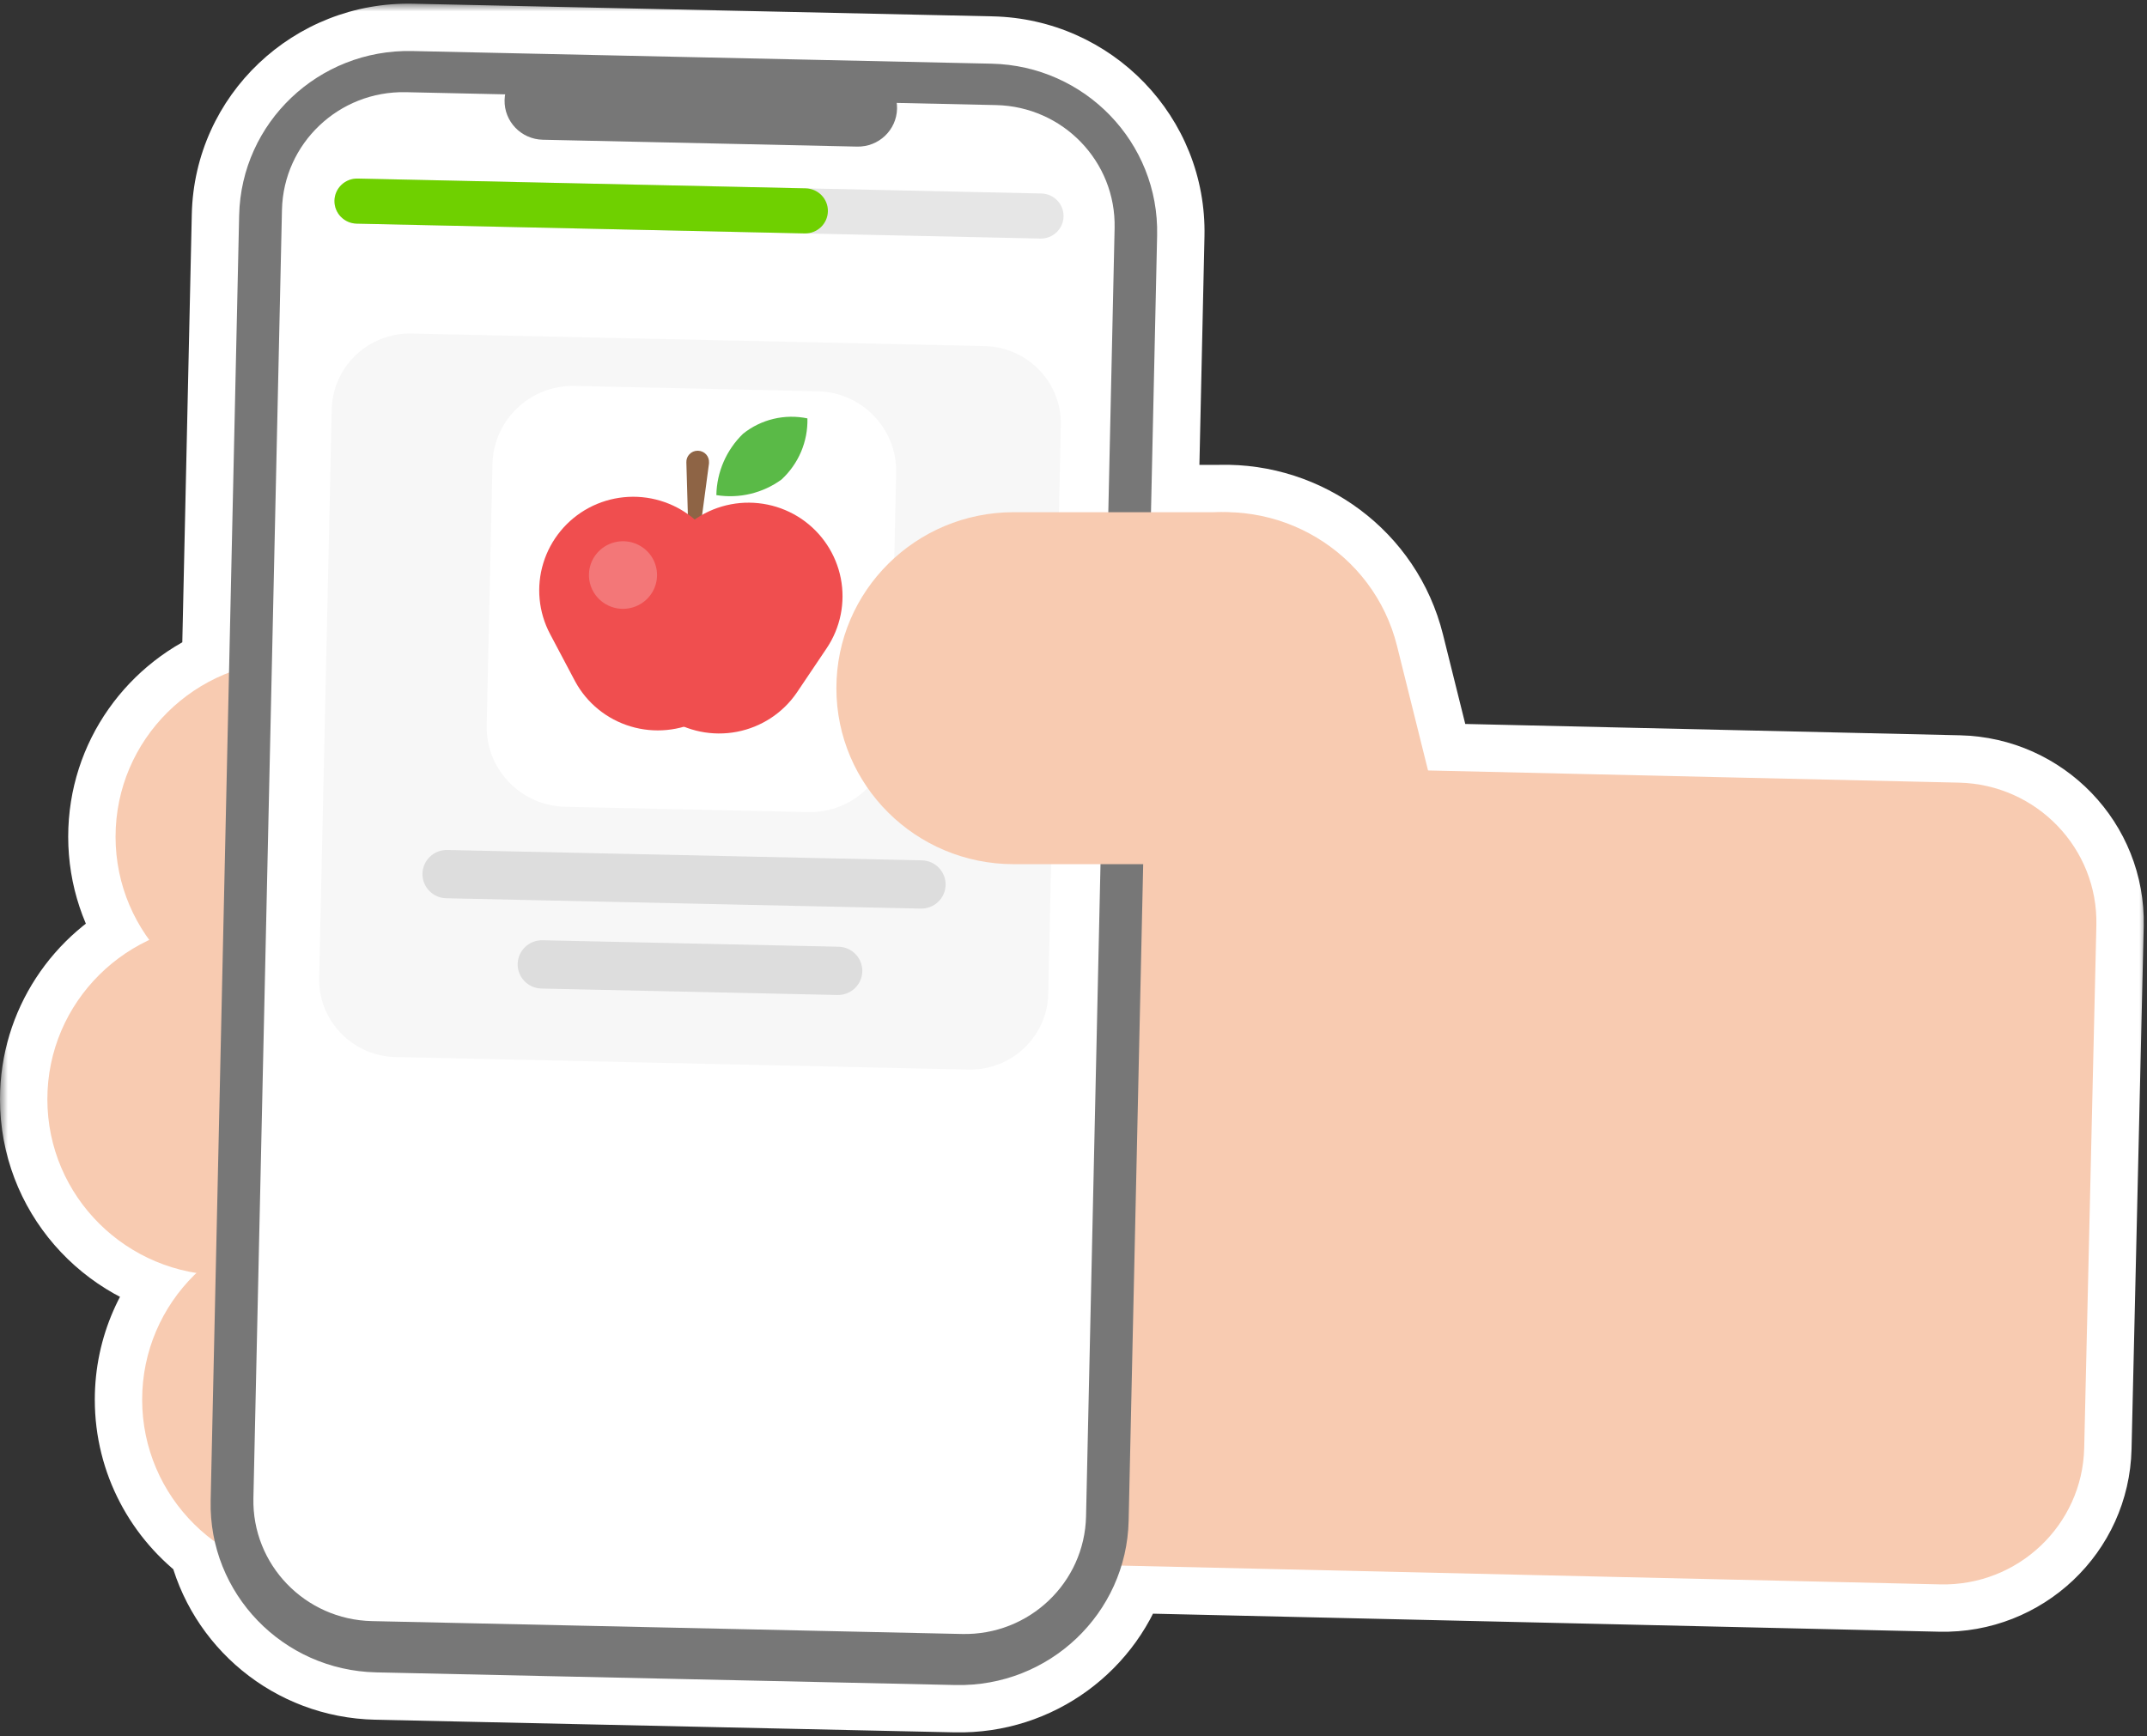
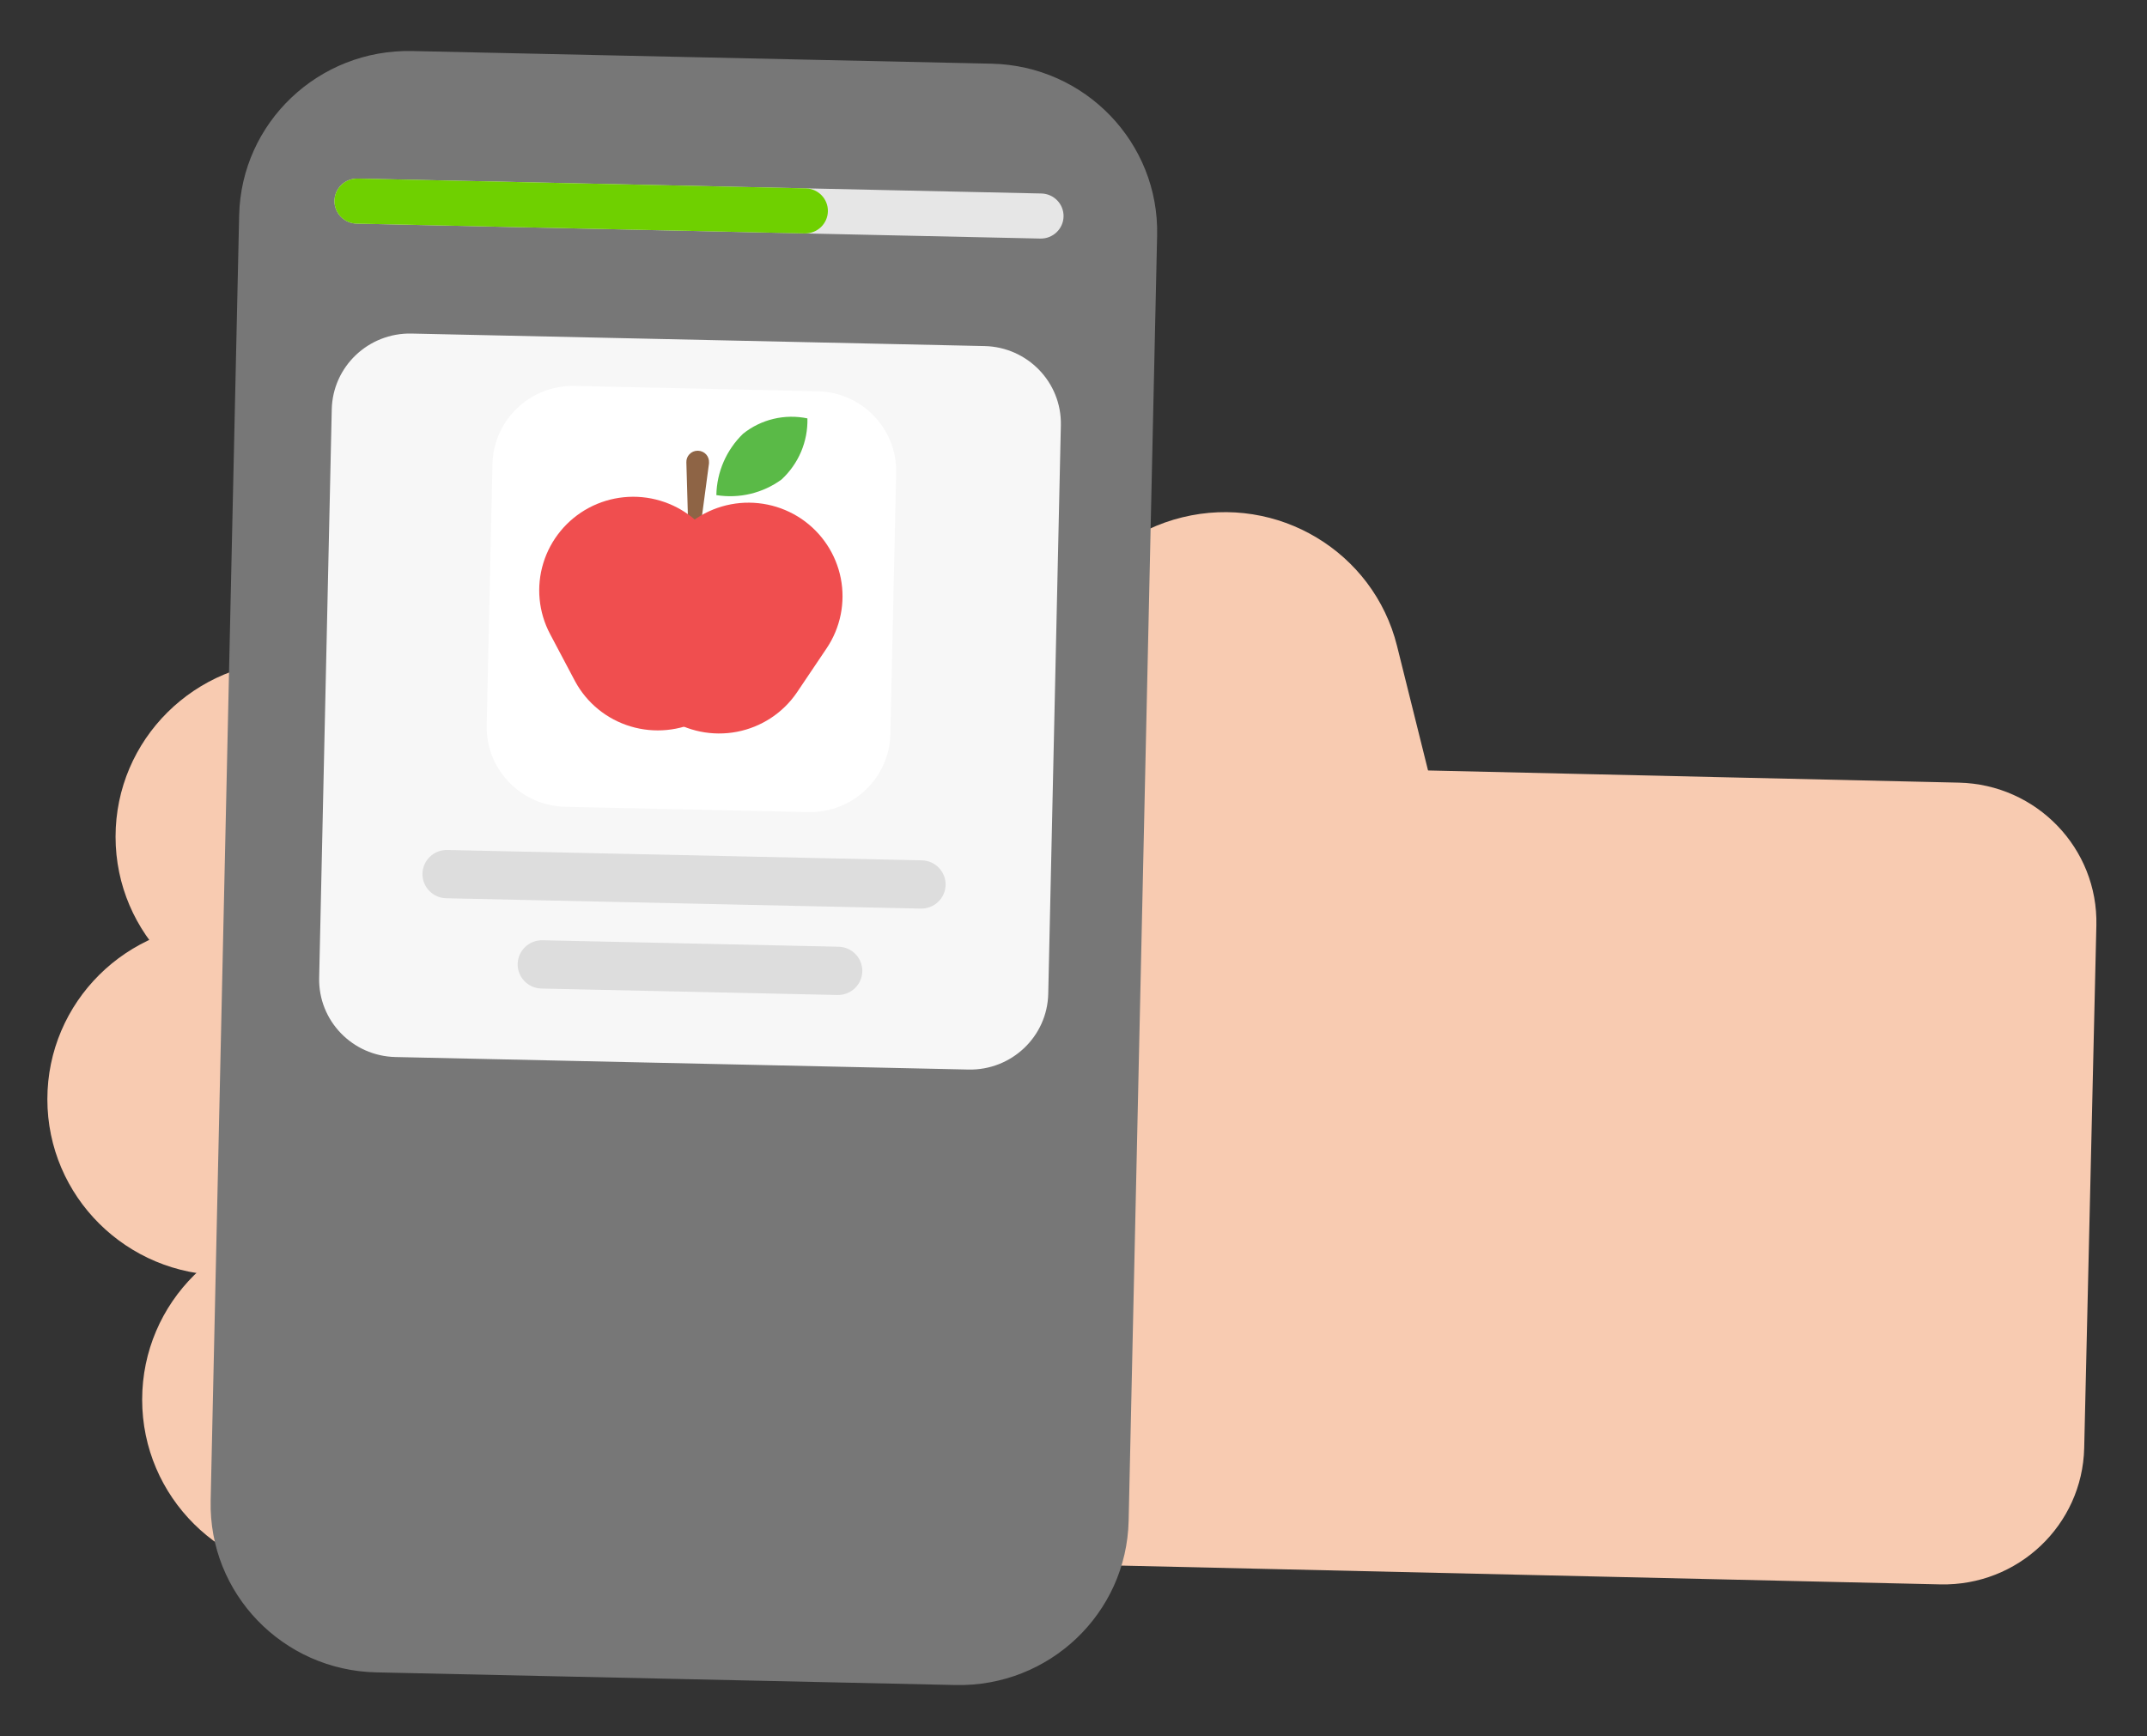
<svg xmlns="http://www.w3.org/2000/svg" width="136" height="110" viewBox="0 0 136 110" fill="none">
  <rect x="0" y="0" width="136" height="110" fill="#333333" stroke="none" />
  <mask id="path-1-outside-1_2125_5439" maskUnits="userSpaceOnUse" x="0" y="0.231" width="136" height="110" fill="black">
    <rect fill="white" y="0.231" width="136" height="110" />
    <path fill-rule="evenodd" clip-rule="evenodd" d="M26.109 3.234L62.808 4.035C68.731 4.165 73.427 9.036 73.297 14.915L72.909 32.454H77.297C77.304 32.454 77.312 32.454 77.319 32.454C82.473 32.327 87.206 35.756 88.494 40.929L90.458 48.818L124.086 49.589C129.009 49.702 132.907 53.755 132.793 58.641L132.022 91.748C131.909 96.634 127.826 100.503 122.903 100.39L71.04 99.2C69.683 103.666 65.459 106.874 60.532 106.766L23.833 105.965C18.811 105.856 14.671 102.338 13.607 97.686C10.817 95.657 9.005 92.381 9.005 88.685C9.005 85.534 10.322 82.688 12.439 80.66C7.088 79.807 3 75.202 3 69.65C3 65.189 5.64 61.339 9.453 59.556C8.111 57.719 7.32 55.46 7.32 53.018C7.32 48.276 10.302 44.225 14.507 42.612L15.149 13.645C15.279 7.766 20.186 3.105 26.109 3.234Z" />
  </mask>
-   <path fill-rule="evenodd" clip-rule="evenodd" d="M26.109 3.234L62.808 4.035C68.731 4.165 73.427 9.036 73.297 14.915L72.909 32.454H77.297C77.304 32.454 77.312 32.454 77.319 32.454C82.473 32.327 87.206 35.756 88.494 40.929L90.458 48.818L124.086 49.589C129.009 49.702 132.907 53.755 132.793 58.641L132.022 91.748C131.909 96.634 127.826 100.503 122.903 100.39L71.04 99.2C69.683 103.666 65.459 106.874 60.532 106.766L23.833 105.965C18.811 105.856 14.671 102.338 13.607 97.686C10.817 95.657 9.005 92.381 9.005 88.685C9.005 85.534 10.322 82.688 12.439 80.66C7.088 79.807 3 75.202 3 69.65C3 65.189 5.64 61.339 9.453 59.556C8.111 57.719 7.32 55.46 7.32 53.018C7.32 48.276 10.302 44.225 14.507 42.612L15.149 13.645C15.279 7.766 20.186 3.105 26.109 3.234Z" fill="#F8CBB1" />
-   <path d="M62.808 4.035L62.743 7.035L62.808 4.035ZM26.109 3.234L26.175 0.235L26.109 3.234ZM73.297 14.915L76.296 14.981V14.981L73.297 14.915ZM72.909 32.454L69.909 32.387L69.841 35.454H72.909V32.454ZM77.319 32.454L77.313 35.454L77.353 35.454L77.393 35.453L77.319 32.454ZM88.494 40.929L91.405 40.205V40.205L88.494 40.929ZM90.458 48.818L87.547 49.543L88.1 51.765L90.389 51.817L90.458 48.818ZM124.086 49.589L124.018 52.589L124.086 49.589ZM132.793 58.641L129.794 58.571L132.793 58.641ZM132.022 91.748L135.021 91.818L132.022 91.748ZM122.903 100.39L122.835 103.389L122.903 100.39ZM71.04 99.2L71.109 96.201L68.831 96.149L68.169 98.329L71.04 99.2ZM60.532 106.766L60.597 103.767L60.532 106.766ZM23.833 105.965L23.767 108.965H23.767L23.833 105.965ZM13.607 97.686L16.532 97.017L16.281 95.921L15.371 95.26L13.607 97.686ZM12.439 80.66L14.514 82.826L18.876 78.648L12.911 77.697L12.439 80.66ZM9.453 59.556L10.724 62.274L14.026 60.73L11.876 57.787L9.453 59.556ZM14.507 42.612L15.581 45.413L17.461 44.692L17.506 42.679L14.507 42.612ZM15.149 13.645L18.148 13.712L15.149 13.645ZM62.874 1.036L26.175 0.235L26.044 6.233L62.743 7.035L62.874 1.036ZM76.296 14.981C76.464 7.424 70.433 1.201 62.874 1.036L62.743 7.035C67.03 7.128 70.391 10.647 70.298 14.848L76.296 14.981ZM75.908 32.52L76.296 14.981L70.298 14.848L69.909 32.387L75.908 32.52ZM77.297 29.454H72.909V35.454H77.297V29.454ZM77.325 29.454C77.315 29.454 77.306 29.454 77.297 29.454V35.454C77.303 35.454 77.308 35.454 77.313 35.454L77.325 29.454ZM91.405 40.205C89.767 33.625 83.76 29.294 77.245 29.454L77.393 35.453C81.187 35.359 84.645 37.887 85.583 41.654L91.405 40.205ZM93.369 48.093L91.405 40.205L85.583 41.654L87.547 49.543L93.369 48.093ZM124.155 46.59L90.527 45.819L90.389 51.817L124.018 52.589L124.155 46.59ZM135.792 58.711C135.945 52.147 130.713 46.741 124.155 46.59L124.018 52.589C127.304 52.664 129.869 55.363 129.794 58.571L135.792 58.711ZM135.021 91.818L135.792 58.711L129.794 58.571L129.023 91.678L135.021 91.818ZM122.835 103.389C129.392 103.54 134.869 98.38 135.021 91.818L129.023 91.678C128.948 94.887 126.26 97.466 122.972 97.391L122.835 103.389ZM70.971 102.199L122.835 103.389L122.972 97.391L71.109 96.201L70.971 102.199ZM60.466 109.766C66.76 109.903 72.17 105.804 73.91 100.072L68.169 98.329C67.198 101.528 64.158 103.845 60.597 103.767L60.466 109.766ZM23.767 108.965L60.466 109.766L60.597 103.767L23.898 102.966L23.767 108.965ZM10.683 98.355C12.049 104.328 17.353 108.825 23.767 108.965L23.898 102.966C20.269 102.887 17.293 100.347 16.532 97.017L10.683 98.355ZM6.005 88.685C6.005 93.387 8.314 97.547 11.843 100.113L15.371 95.26C13.319 93.768 12.005 91.375 12.005 88.685H6.005ZM10.364 78.493C7.683 81.061 6.005 84.679 6.005 88.685H12.005C12.005 86.388 12.961 84.314 14.514 82.826L10.364 78.493ZM0 69.65C0 76.716 5.199 82.543 11.967 83.622L12.911 77.697C8.977 77.07 6 73.688 6 69.65H0ZM8.183 56.839C3.362 59.093 0 63.972 0 69.65H6C6 66.406 7.917 63.586 10.724 62.274L8.183 56.839ZM4.32 53.018C4.32 56.119 5.327 58.994 7.031 61.326L11.876 57.787C10.895 56.445 10.32 54.801 10.32 53.018H4.32ZM13.432 39.811C8.117 41.85 4.32 46.981 4.32 53.018H10.32C10.32 49.57 12.488 46.6 15.581 45.413L13.432 39.811ZM12.149 13.579L11.507 42.546L17.506 42.679L18.148 13.712L12.149 13.579ZM26.175 0.235C18.617 0.07 12.317 6.023 12.149 13.579L18.148 13.712C18.241 9.51 21.756 6.14 26.044 6.233L26.175 0.235Z" fill="white" mask="url(#path-1-outside-1_2125_5439)" />
  <path d="M32.437 41.867H18.555C12.35 41.867 7.32 46.859 7.32 53.018C7.32 59.176 12.35 64.169 18.555 64.169H32.437C38.642 64.169 43.671 59.176 43.671 53.018C43.671 46.859 38.642 41.867 32.437 41.867Z" fill="#F8CBB1" />
  <path d="M28.117 58.499H14.234C8.03 58.499 3 63.492 3 69.65C3 75.809 8.03 80.802 14.234 80.802H28.117C34.321 80.802 39.351 75.809 39.351 69.65C39.351 63.492 34.321 58.499 28.117 58.499Z" fill="#F8CBB1" />
  <path d="M34.121 77.534H20.239C14.035 77.534 9.005 82.526 9.005 88.685C9.005 94.844 14.035 99.836 20.239 99.836H34.121C40.326 99.836 45.356 94.844 45.356 88.685C45.356 82.526 40.326 77.534 34.121 77.534Z" fill="#F8CBB1" />
  <path d="M124.087 49.59L38.656 47.63C33.734 47.517 29.651 51.386 29.537 56.272L28.766 89.379C28.652 94.265 32.551 98.317 37.473 98.43L122.904 100.39C127.826 100.503 131.909 96.634 132.022 91.748L132.793 58.641C132.907 53.755 129.009 49.702 124.087 49.59Z" fill="#F8CBB1" />
  <path d="M91.824 54.306L88.494 40.929C87.005 34.95 80.916 31.301 74.892 32.779C68.869 34.256 65.192 40.3 66.681 46.279L70.011 59.656C71.499 65.635 77.589 69.284 83.612 67.807C89.635 66.329 93.312 60.285 91.824 54.306Z" fill="#F8CBB1" />
  <path d="M62.809 4.035L26.11 3.234C20.186 3.105 15.279 7.766 15.149 13.646L13.344 95.086C13.214 100.965 17.91 105.836 23.833 105.965L60.532 106.767C66.455 106.896 71.363 102.235 71.493 96.355L73.297 14.915C73.428 9.036 68.732 4.165 62.809 4.035Z" fill="#777777" />
-   <path d="M63.093 6.658L25.709 5.841C21.468 5.749 17.955 9.086 17.861 13.296L16.052 94.927C15.959 99.137 19.322 102.625 23.563 102.717L60.947 103.533C65.188 103.626 68.701 100.288 68.795 96.079L70.604 14.447C70.697 10.238 67.334 6.75 63.093 6.658Z" fill="white" />
  <path d="M62.361 21.927L26.071 21.135C23.339 21.075 21.075 23.225 21.015 25.937L20.217 61.958C20.157 64.67 22.323 66.917 25.055 66.976L61.345 67.769C64.077 67.828 66.341 65.678 66.4 62.966L67.199 26.945C67.259 24.233 65.093 21.987 62.361 21.927Z" fill="#F7F7F7" />
  <path d="M65.963 12.26L22.657 11.314C21.862 11.297 21.204 11.922 21.186 12.711C21.169 13.5 21.799 14.153 22.593 14.171L65.899 15.116C66.694 15.133 67.352 14.508 67.37 13.719C67.387 12.93 66.757 12.277 65.963 12.26Z" fill="#E6E6E6" />
  <path d="M51.034 11.934L22.657 11.314C21.862 11.297 21.204 11.922 21.186 12.711C21.169 13.5 21.799 14.153 22.593 14.171L50.971 14.79C51.766 14.807 52.424 14.182 52.442 13.393C52.459 12.604 51.829 11.951 51.034 11.934Z" fill="#6FD000" />
  <path d="M51.785 24.79L36.401 24.454C33.588 24.393 31.258 26.606 31.196 29.398L30.829 45.953C30.767 48.745 32.997 51.059 35.81 51.12L51.194 51.456C54.007 51.517 56.337 49.304 56.399 46.512L56.766 29.956C56.828 27.165 54.597 24.851 51.785 24.79Z" fill="white" />
  <path d="M54.402 4.375L34.492 3.94C33.125 3.91 31.992 4.986 31.962 6.343C31.932 7.7 33.016 8.824 34.383 8.854L54.293 9.289C55.66 9.319 56.793 8.243 56.823 6.886C56.853 5.529 55.769 4.405 54.402 4.375Z" fill="#777777" />
  <path opacity="0.807" fill-rule="evenodd" clip-rule="evenodd" d="M44.233 28.561C44.327 28.564 44.42 28.587 44.505 28.627C44.591 28.667 44.667 28.724 44.731 28.794C44.794 28.864 44.842 28.945 44.873 29.034C44.904 29.123 44.917 29.217 44.911 29.31L44.91 29.369L44.342 33.626C44.329 33.718 44.283 33.803 44.211 33.862C44.139 33.922 44.047 33.953 43.954 33.949C43.907 33.948 43.86 33.939 43.816 33.92C43.773 33.902 43.733 33.876 43.7 33.842C43.667 33.808 43.642 33.768 43.624 33.725C43.607 33.681 43.599 33.634 43.6 33.587L43.477 29.295C43.473 29.201 43.488 29.107 43.521 29.019C43.555 28.931 43.605 28.85 43.67 28.782C43.736 28.713 43.814 28.658 43.9 28.62C43.987 28.582 44.081 28.561 44.175 28.56L44.233 28.561Z" fill="#733F19" />
  <path fill-rule="evenodd" clip-rule="evenodd" d="M37.297 32.179C37.986 31.811 38.741 31.583 39.518 31.505C40.296 31.428 41.081 31.503 41.829 31.727C42.577 31.951 43.274 32.319 43.878 32.81C44.483 33.301 44.984 33.906 45.353 34.59L46.947 37.587C47.689 38.971 47.848 40.591 47.388 42.091C46.928 43.591 45.887 44.848 44.494 45.587L44.461 45.587C43.073 46.321 41.449 46.479 39.945 46.027C38.44 45.576 37.177 44.55 36.433 43.176L34.843 40.171C34.11 38.786 33.957 37.171 34.417 35.675C34.877 34.178 35.911 32.922 37.297 32.179Z" fill="#F04E4F" />
  <path fill-rule="evenodd" clip-rule="evenodd" d="M50.757 32.87C50.11 32.434 49.383 32.129 48.617 31.972C47.851 31.815 47.061 31.809 46.293 31.956C45.525 32.102 44.793 32.398 44.14 32.826C43.487 33.253 42.925 33.804 42.487 34.448L40.594 37.267C39.714 38.567 39.39 40.161 39.692 41.698C39.994 43.236 40.898 44.591 42.205 45.467L42.233 45.468C43.537 46.34 45.136 46.664 46.68 46.368C48.224 46.072 49.587 45.181 50.47 43.89L52.367 41.071C53.24 39.768 53.56 38.177 53.259 36.642C52.957 35.107 52.059 33.752 50.757 32.87Z" fill="#F04E4F" />
-   <path d="M39.346 38.574C39.772 38.597 40.196 38.493 40.563 38.277C40.93 38.061 41.224 37.742 41.409 37.359C41.593 36.977 41.659 36.549 41.598 36.129C41.537 35.71 41.352 35.318 41.067 35.002C40.781 34.688 40.408 34.464 39.994 34.359C39.58 34.255 39.145 34.275 38.742 34.417C38.34 34.558 37.989 34.815 37.734 35.155C37.478 35.495 37.33 35.902 37.309 36.325C37.278 36.892 37.476 37.447 37.858 37.868C38.24 38.29 38.775 38.544 39.346 38.574Z" fill="#F37778" />
  <path fill-rule="evenodd" clip-rule="evenodd" d="M51.145 26.51C50.436 26.362 49.703 26.372 48.999 26.54C48.295 26.707 47.637 27.028 47.073 27.479C46.013 28.504 45.404 29.902 45.377 31.371C46.097 31.487 46.833 31.459 47.542 31.289C48.251 31.119 48.919 30.811 49.507 30.381C50.04 29.888 50.462 29.288 50.745 28.621C51.027 27.953 51.164 27.234 51.145 26.51Z" fill="#5ABA47" />
  <path d="M58.392 54.513L28.336 53.857C27.485 53.838 26.78 54.508 26.761 55.352C26.742 56.197 27.417 56.897 28.268 56.915L58.324 57.571C59.175 57.59 59.88 56.92 59.898 56.076C59.917 55.231 59.242 54.531 58.392 54.513Z" fill="#DDDDDD" />
  <path d="M53.115 59.986L34.366 59.577C33.515 59.559 32.81 60.228 32.791 61.073C32.773 61.917 33.447 62.617 34.298 62.636L53.047 63.045C53.898 63.063 54.603 62.394 54.622 61.549C54.641 60.705 53.966 60.005 53.115 59.986Z" fill="#DDDDDD" />
-   <path d="M77.296 32.454H64.214C58.009 32.454 52.98 37.446 52.98 43.605C52.98 49.764 58.009 54.756 64.214 54.756H77.296C83.501 54.756 88.531 49.764 88.531 43.605C88.531 37.446 83.501 32.454 77.296 32.454Z" fill="#F8CBB1" />
</svg>